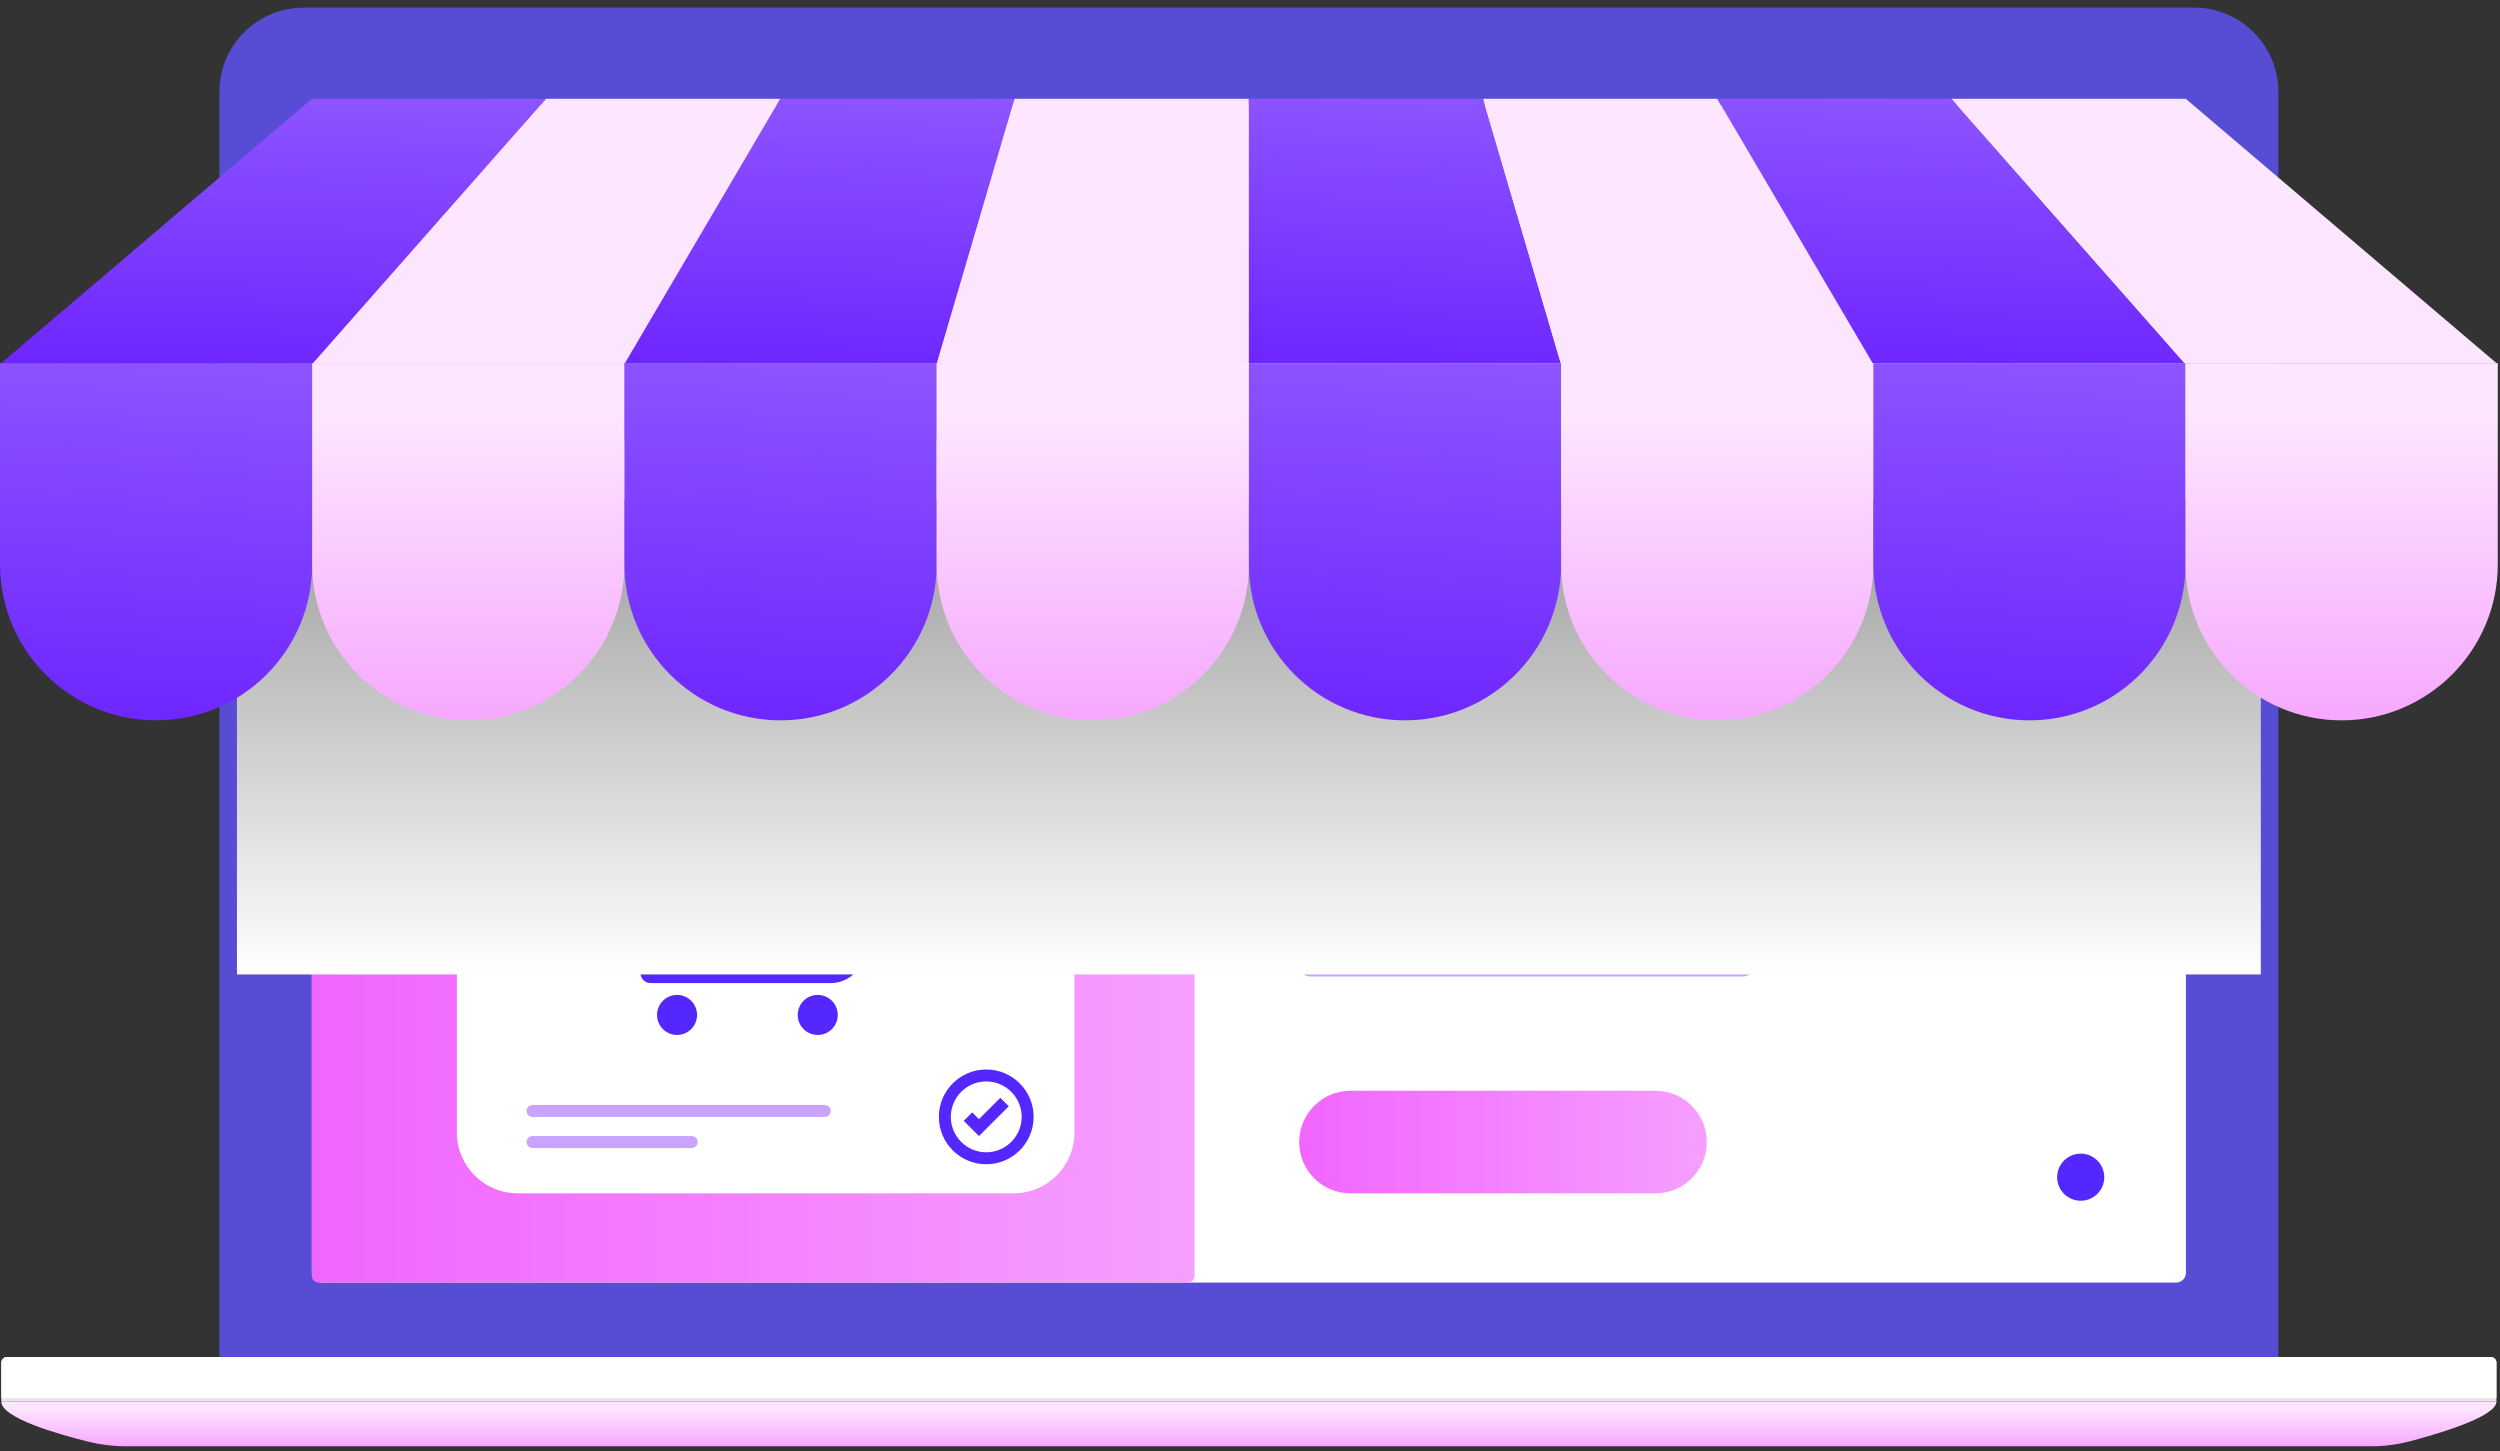
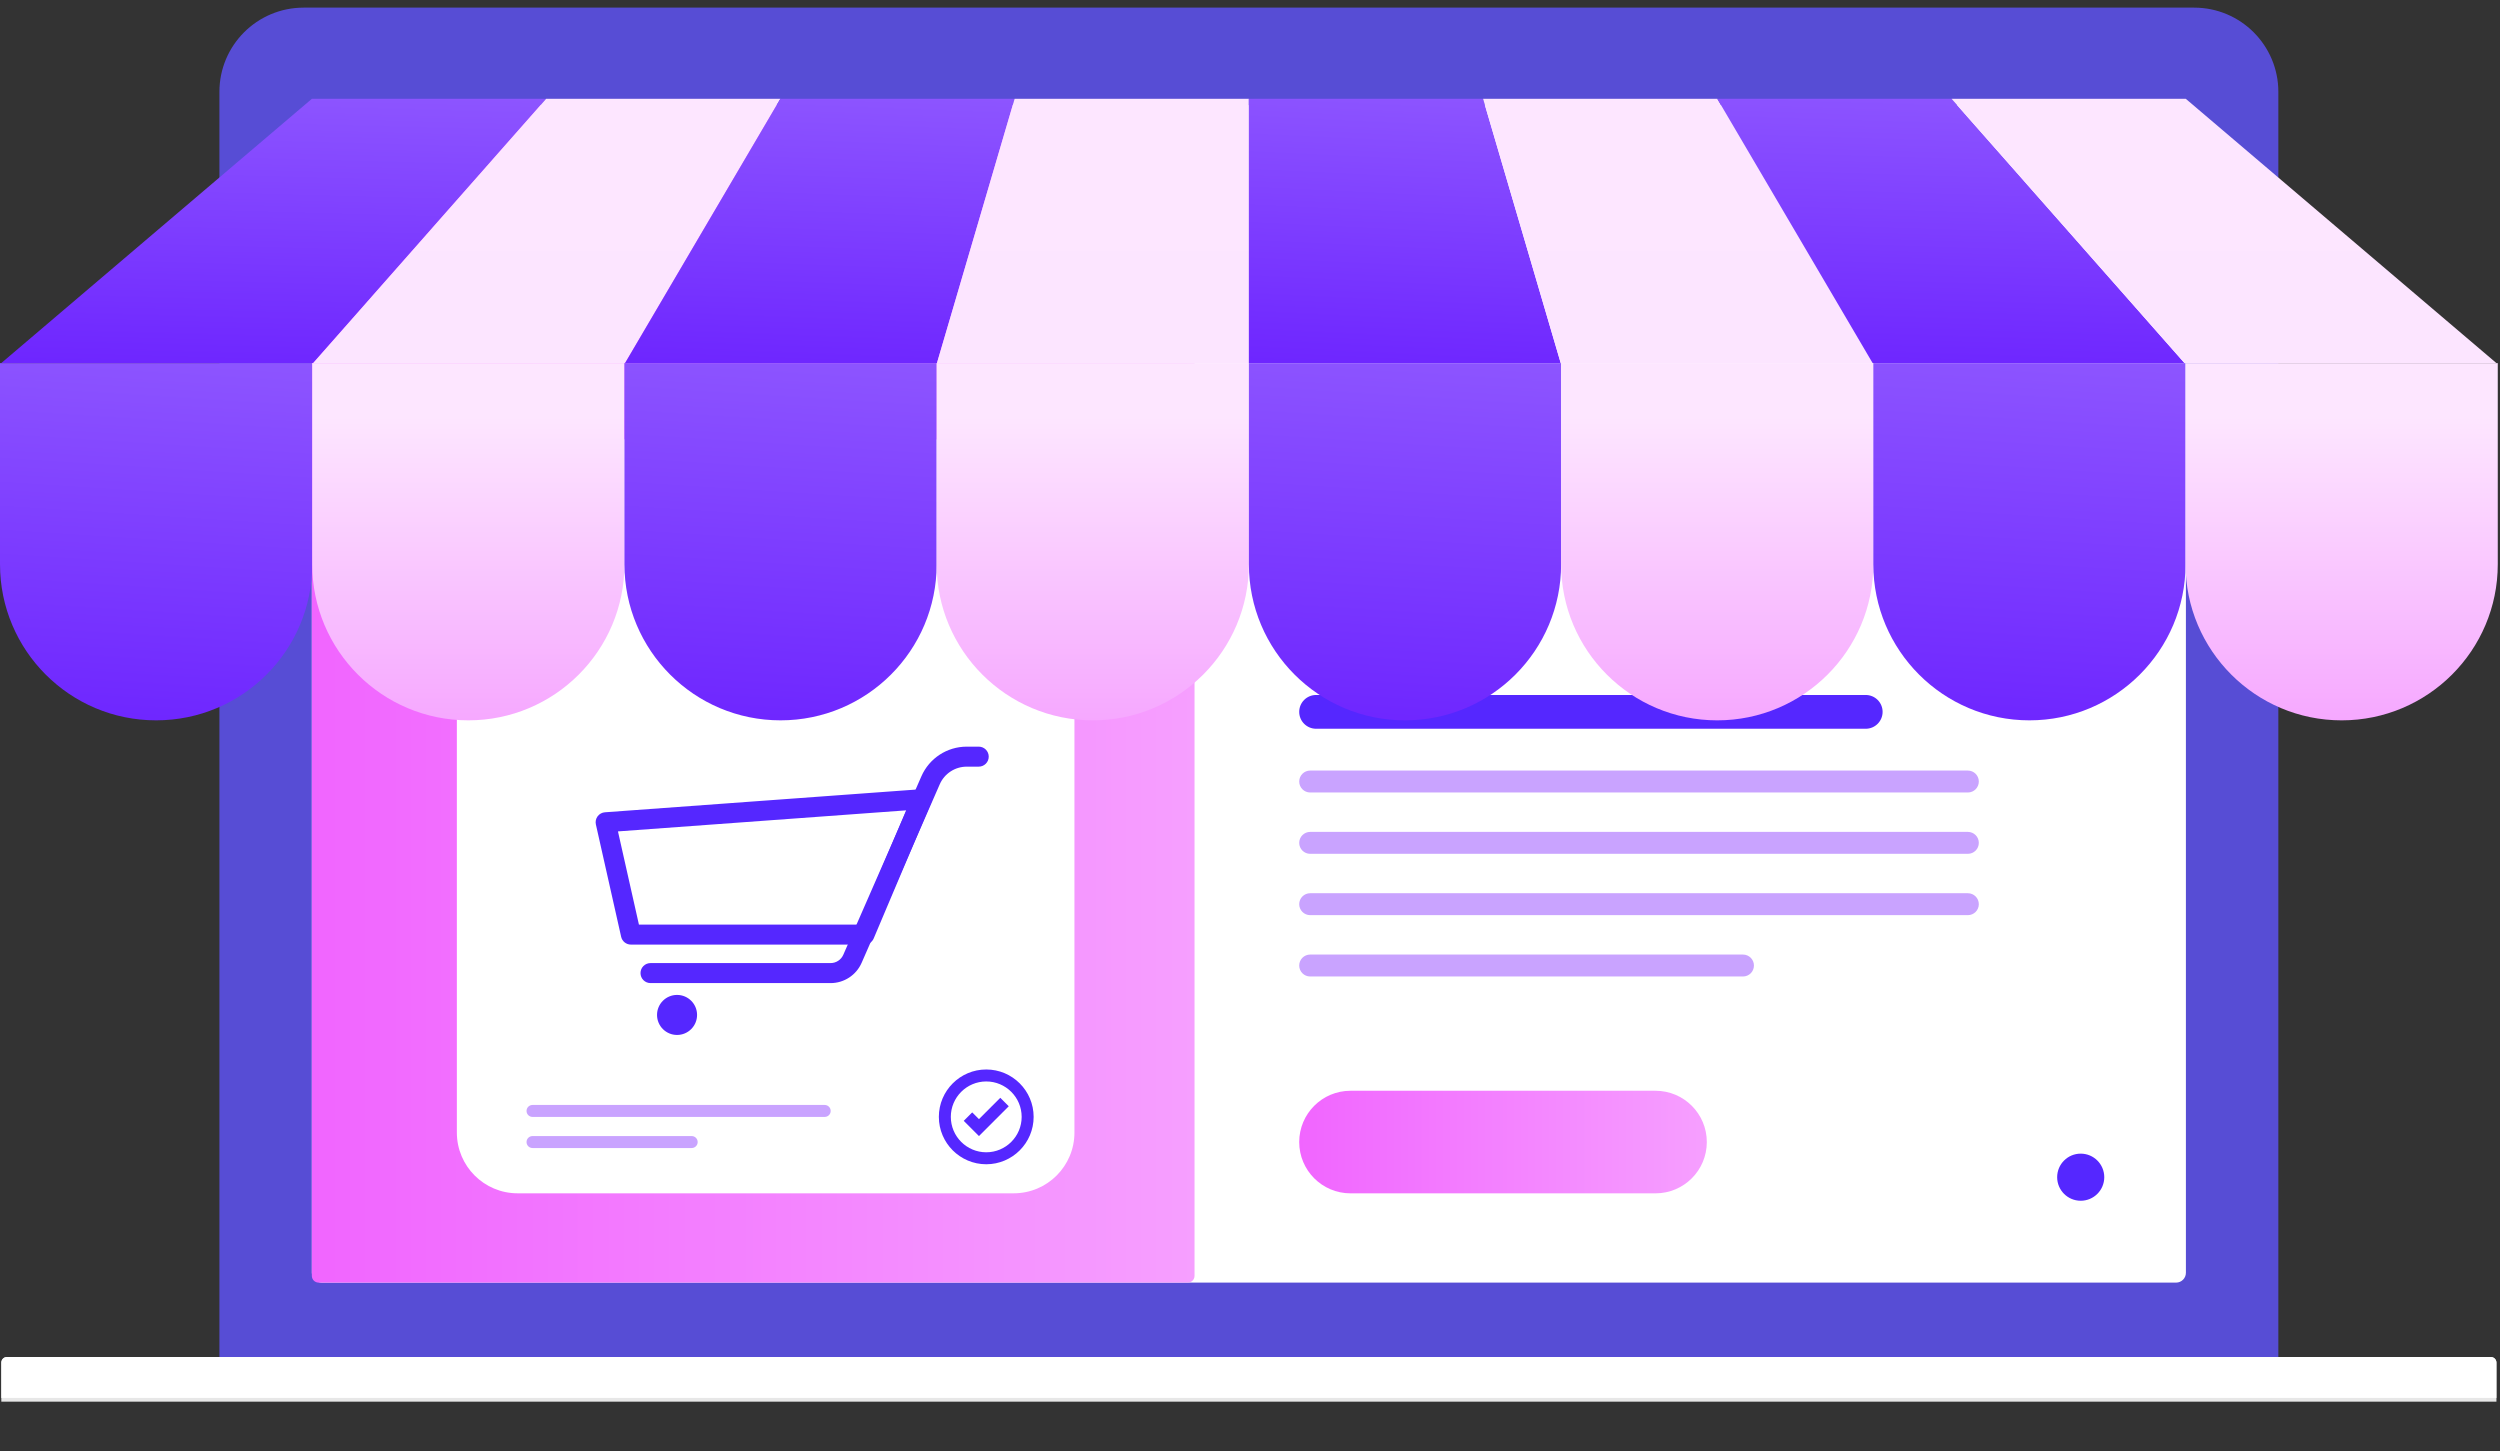
<svg xmlns="http://www.w3.org/2000/svg" width="298" height="173" viewBox="0 0 298 173" fill="none">
  <rect x="0" y="0" width="298" height="173" fill="#333333" stroke="none" />
  <path d="M36.189 3H261.544C265.929 3 269.489 6.56 269.489 10.945V161.756H28.244V10.945C28.244 6.56 31.805 3 36.19 3H36.189Z" fill="#574DD5" stroke="#574DD5" stroke-width="4.18" stroke-miterlimit="10" />
  <path d="M38.343 12.534H259.39C260.035 12.534 260.56 13.059 260.56 13.705V151.716C260.56 152.362 260.035 152.887 259.39 152.887H38.343C37.697 152.887 37.172 152.362 37.172 151.716V13.705C37.172 13.059 37.697 12.534 38.343 12.534Z" fill="white" />
  <path d="M37.975 12.534H141.585C142.028 12.534 142.388 12.894 142.388 13.337V152.084C142.388 152.526 142.028 152.887 141.585 152.887H37.975C37.532 152.887 37.172 152.526 37.172 152.084V13.337C37.172 12.894 37.532 12.534 37.975 12.534Z" fill="url(#paint0_linear_1238_999)" />
  <path d="M0.823 161.756H296.911C297.278 161.756 297.575 162.054 297.575 162.421V167.077H0.158V162.421C0.158 162.053 0.457 161.756 0.823 161.756Z" fill="#E7E7E7" />
  <path d="M0.823 161.756H296.911C297.278 161.756 297.575 162.054 297.575 162.421V166.634H0.158V162.421C0.158 162.053 0.457 161.756 0.823 161.756Z" fill="white" />
-   <path d="M282.568 172.398H15.019C13.496 172.398 11.986 172.216 10.508 171.847C6.831 170.932 0.158 169.004 0.158 167.077H297.575C297.575 168.828 291.019 170.809 287.323 171.786C285.77 172.197 284.175 172.399 282.568 172.399V172.398Z" fill="url(#paint1_linear_1238_999)" />
  <path d="M120.83 52.37H61.702C57.701 52.37 54.458 55.613 54.458 59.613V135C54.458 139 57.701 142.243 61.702 142.243H120.83C124.831 142.243 128.074 139 128.074 135V59.613C128.074 55.613 124.831 52.37 120.83 52.37Z" fill="white" />
  <path d="M103.043 112.595H75.204C74.647 112.595 74.162 112.209 74.04 111.664L71.029 98.276C70.953 97.938 71.028 97.583 71.235 97.303C71.442 97.025 71.76 96.85 72.106 96.825L109.783 94.073C110.197 94.044 110.598 94.23 110.84 94.568C111.082 94.905 111.131 95.344 110.97 95.727L104.142 111.867C103.955 112.307 103.523 112.595 103.043 112.595ZM76.159 110.209H102.253L108.012 96.594L73.661 99.103L76.159 110.209Z" fill="#5527FF" />
  <path d="M83.091 120.98C83.091 122.298 82.023 123.367 80.705 123.367C79.387 123.367 78.318 122.298 78.318 120.98C78.318 119.662 79.387 118.594 80.705 118.594C82.023 118.594 83.091 119.662 83.091 120.98Z" fill="#5527FF" />
-   <path d="M99.861 120.98C99.861 122.298 98.793 123.367 97.474 123.367C96.156 123.367 95.088 122.298 95.088 120.98C95.088 119.662 96.156 118.594 97.474 118.594C98.793 118.594 99.861 119.662 99.861 120.98Z" fill="#5527FF" />
  <path d="M99.004 117.185H77.541C76.882 117.185 76.348 116.651 76.348 115.992C76.348 115.334 76.882 114.8 77.541 114.8H99.004C99.663 114.8 100.26 114.409 100.524 113.804L109.832 92.531C110.771 90.386 112.89 89 115.232 89H116.664C117.323 89 117.857 89.534 117.857 90.193C117.857 90.851 117.323 91.385 116.664 91.385H115.232C113.838 91.385 112.576 92.211 112.018 93.487L102.711 114.757C102.069 116.231 100.614 117.186 99.004 117.186V117.185Z" fill="#5527FF" />
  <path d="M117.56 138.78C114.445 138.78 111.911 136.246 111.911 133.131C111.911 130.016 114.445 127.482 117.56 127.482C120.675 127.482 123.209 130.016 123.209 133.131C123.209 136.246 120.675 138.78 117.56 138.78ZM117.56 128.909C115.232 128.909 113.338 130.803 113.338 133.131C113.338 135.459 115.232 137.353 117.56 137.353C119.888 137.353 121.782 135.459 121.782 133.131C121.782 130.803 119.888 128.909 117.56 128.909Z" fill="#5527FF" />
  <path d="M116.69 135.419L114.877 133.606L115.886 132.597L116.69 133.401L119.233 130.858L120.243 131.867L116.69 135.419Z" fill="#5527FF" />
  <path d="M98.303 133.138H63.477C63.083 133.138 62.763 132.819 62.763 132.425C62.763 132.031 63.083 131.711 63.477 131.711H98.303C98.697 131.711 99.017 132.031 99.017 132.425C99.017 132.819 98.697 133.138 98.303 133.138Z" fill="#C9A3FF" />
  <path d="M82.449 136.846H63.477C63.083 136.846 62.763 136.527 62.763 136.133C62.763 135.739 63.083 135.419 63.477 135.419H82.449C82.843 135.419 83.163 135.739 83.163 136.133C83.163 136.527 82.843 136.846 82.449 136.846Z" fill="#C9A3FF" />
  <path d="M197.339 142.246H160.98C157.603 142.246 154.866 139.509 154.866 136.132C154.866 132.756 157.603 130.019 160.98 130.019H197.339C200.715 130.019 203.452 132.756 203.452 136.132C203.452 139.509 200.715 142.246 197.339 142.246Z" fill="url(#paint2_linear_1238_999)" />
  <path d="M234.569 94.465H156.174C155.452 94.465 154.866 93.88 154.866 93.158C154.866 92.436 155.452 91.851 156.174 91.851H234.569C235.291 91.851 235.876 92.436 235.876 93.158C235.876 93.88 235.291 94.465 234.569 94.465Z" fill="#C9A3FF" />
  <path d="M222.393 86.868H156.88C155.768 86.868 154.866 85.966 154.866 84.855C154.866 83.743 155.768 82.841 156.88 82.841H222.393C223.505 82.841 224.407 83.743 224.407 84.855C224.407 85.966 223.505 86.868 222.393 86.868Z" fill="#5527FF" />
  <path d="M234.569 101.776H156.174C155.452 101.776 154.866 101.191 154.866 100.469C154.866 99.747 155.452 99.162 156.174 99.162H234.569C235.291 99.162 235.876 99.747 235.876 100.469C235.876 101.191 235.291 101.776 234.569 101.776Z" fill="#C9A3FF" />
  <path d="M234.569 109.086H156.174C155.452 109.086 154.866 108.501 154.866 107.779C154.866 107.057 155.452 106.472 156.174 106.472H234.569C235.291 106.472 235.876 107.057 235.876 107.779C235.876 108.501 235.291 109.086 234.569 109.086Z" fill="#C9A3FF" />
  <path d="M207.762 116.398H156.173C155.451 116.398 154.865 115.813 154.865 115.091C154.865 114.368 155.451 113.783 156.173 113.783H207.762C208.485 113.783 209.07 114.368 209.07 115.091C209.07 115.813 208.485 116.398 207.762 116.398Z" fill="#C9A3FF" />
  <path d="M250.829 120.07C250.829 121.622 249.572 122.878 248.021 122.878C246.47 122.878 245.213 121.621 245.213 120.07C245.213 118.52 246.47 117.262 248.021 117.262C249.572 117.262 250.829 118.52 250.829 120.07Z" fill="white" />
  <path d="M250.829 130.196C250.829 131.746 249.572 133.004 248.021 133.004C246.47 133.004 245.213 131.746 245.213 130.196C245.213 128.645 246.47 127.388 248.021 127.388C249.572 127.388 250.829 128.645 250.829 130.196Z" fill="white" />
  <path d="M250.829 140.322C250.829 141.872 249.572 143.13 248.021 143.13C246.47 143.13 245.213 141.872 245.213 140.322C245.213 138.771 246.47 137.514 248.021 137.514C249.572 137.514 250.829 138.771 250.829 140.322Z" fill="#5527FF" />
-   <path style="mix-blend-mode:multiply" d="M269.489 59.496H28.244V116.154H269.489V59.496Z" fill="url(#paint3_linear_1238_999)" />
  <path d="M37.324 43.284H0.146L37.172 11.781H65.095L37.324 43.284Z" fill="url(#paint4_linear_1238_999)" />
  <path d="M74.503 43.284H37.325L65.095 11.781H93.017L74.503 43.284Z" fill="url(#paint5_linear_1238_999)" />
  <path d="M111.682 43.284H74.503L93.017 11.781H120.939L111.682 43.284Z" fill="url(#paint6_linear_1238_999)" />
  <path d="M148.861 43.284H111.682L120.938 11.781H148.861V43.284Z" fill="url(#paint7_linear_1238_999)" />
  <path d="M186.039 43.284H148.861V11.781H176.783L186.039 43.284Z" fill="url(#paint8_linear_1238_999)" />
  <path d="M223.218 43.284H186.039L176.783 11.781H204.704L223.218 43.284Z" fill="url(#paint9_linear_1238_999)" />
  <path d="M260.396 43.284H223.218L204.704 11.781H232.627L260.396 43.284Z" fill="url(#paint10_linear_1238_999)" />
  <path d="M297.576 43.284H260.397L232.627 11.781H260.549L297.576 43.284Z" fill="url(#paint11_linear_1238_999)" />
  <path d="M18.608 85.865C8.331 85.865 0 77.534 0 67.257V43.284H37.217V67.257C37.217 77.534 28.886 85.865 18.609 85.865H18.608Z" fill="url(#paint12_linear_1238_999)" />
  <path d="M55.825 85.865C45.548 85.865 37.217 77.534 37.217 67.258V43.285H74.434V67.258C74.434 77.534 66.103 85.865 55.826 85.865H55.825Z" fill="url(#paint13_linear_1238_999)" />
  <path d="M93.041 85.865C82.764 85.865 74.433 77.534 74.433 67.258V43.285H111.65V67.258C111.65 77.534 103.319 85.865 93.042 85.865H93.041Z" fill="url(#paint14_linear_1238_999)" />
  <path d="M130.258 85.866C119.982 85.866 111.65 77.535 111.65 67.258V43.285H148.868V67.258C148.868 77.535 140.536 85.866 130.259 85.866H130.258Z" fill="url(#paint15_linear_1238_999)" />
  <path d="M167.475 85.865C157.199 85.865 148.867 77.534 148.867 67.258V43.285H186.085V67.258C186.085 77.534 177.753 85.865 167.477 85.865H167.475Z" fill="url(#paint16_linear_1238_999)" />
  <path d="M186.083 43.285H223.301V67.258C223.301 77.528 214.962 85.866 204.693 85.866C194.422 85.866 186.085 77.527 186.085 67.258V43.285H186.083Z" fill="url(#paint17_linear_1238_999)" />
  <path d="M223.299 43.285H260.516V67.258C260.516 77.528 252.178 85.865 241.908 85.865C231.638 85.865 223.3 77.527 223.3 67.258V43.285H223.299Z" fill="url(#paint18_linear_1238_999)" />
  <path d="M260.517 43.285H297.734V67.258C297.734 77.528 289.395 85.866 279.126 85.866C268.855 85.866 260.518 77.527 260.518 67.258V43.285H260.517Z" fill="url(#paint19_linear_1238_999)" />
  <defs>
    <linearGradient id="paint0_linear_1238_999" x1="37.172" y1="82.71" x2="142.388" y2="82.71" gradientUnits="userSpaceOnUse">
      <stop stop-color="#F165FF" />
      <stop offset="1" stop-color="#F69FFF" />
    </linearGradient>
    <linearGradient id="paint1_linear_1238_999" x1="148.867" y1="172.399" x2="148.867" y2="167.876" gradientUnits="userSpaceOnUse">
      <stop stop-color="#F6A8FF" />
      <stop offset="1" stop-color="#FDE6FF" />
    </linearGradient>
    <linearGradient id="paint2_linear_1238_999" x1="154.866" y1="136.132" x2="203.452" y2="136.132" gradientUnits="userSpaceOnUse">
      <stop stop-color="#F165FF" />
      <stop offset="1" stop-color="#F69FFF" />
    </linearGradient>
    <linearGradient id="paint3_linear_1238_999" x1="148.866" y1="116.154" x2="148.866" y2="59.496" gradientUnits="userSpaceOnUse">
      <stop stop-color="white" />
      <stop offset="1" stop-color="#9B9B9B" />
    </linearGradient>
    <linearGradient id="paint4_linear_1238_999" x1="34.768" y1="6.689" x2="33.757" y2="43.855" gradientUnits="userSpaceOnUse">
      <stop stop-color="#915BFF" />
      <stop offset="1" stop-color="#6E26FF" />
    </linearGradient>
    <linearGradient id="paint5_linear_1238_999" x1="65.171" y1="43.284" x2="65.171" y2="16.514" gradientUnits="userSpaceOnUse">
      <stop stop-color="#FCE5FF" />
      <stop offset="1" stop-color="#FDE6FF" />
    </linearGradient>
    <linearGradient id="paint6_linear_1238_999" x1="99.256" y1="6.689" x2="97.843" y2="43.829" gradientUnits="userSpaceOnUse">
      <stop stop-color="#915BFF" />
      <stop offset="1" stop-color="#6E26FF" />
    </linearGradient>
    <linearGradient id="paint7_linear_1238_999" x1="130.272" y1="43.284" x2="130.272" y2="16.514" gradientUnits="userSpaceOnUse">
      <stop stop-color="#FCE5FF" />
      <stop offset="1" stop-color="#FDE6FF" />
    </linearGradient>
    <linearGradient id="paint8_linear_1238_999" x1="168.679" y1="6.689" x2="166.915" y2="43.799" gradientUnits="userSpaceOnUse">
      <stop stop-color="#915BFF" />
      <stop offset="1" stop-color="#6E26FF" />
    </linearGradient>
    <linearGradient id="paint9_linear_1238_999" x1="200" y1="43.284" x2="200" y2="16.514" gradientUnits="userSpaceOnUse">
      <stop stop-color="#FCE5FF" />
      <stop offset="1" stop-color="#FDE6FF" />
    </linearGradient>
    <linearGradient id="paint10_linear_1238_999" x1="234.392" y1="6.689" x2="233.213" y2="43.845" gradientUnits="userSpaceOnUse">
      <stop stop-color="#915BFF" />
      <stop offset="1" stop-color="#6E26FF" />
    </linearGradient>
    <linearGradient id="paint11_linear_1238_999" x1="265.101" y1="43.284" x2="265.101" y2="16.514" gradientUnits="userSpaceOnUse">
      <stop stop-color="#FCE5FF" />
      <stop offset="1" stop-color="#FDE6FF" />
    </linearGradient>
    <linearGradient id="paint12_linear_1238_999" x1="19.839" y1="36.401" x2="16.626" y2="86.467" gradientUnits="userSpaceOnUse">
      <stop stop-color="#915BFF" />
      <stop offset="1" stop-color="#6E26FF" />
    </linearGradient>
    <linearGradient id="paint13_linear_1238_999" x1="55.826" y1="85.865" x2="55.826" y2="49.681" gradientUnits="userSpaceOnUse">
      <stop stop-color="#F6A8FF" />
      <stop offset="1" stop-color="#FDE6FF" />
    </linearGradient>
    <linearGradient id="paint14_linear_1238_999" x1="94.272" y1="36.401" x2="91.059" y2="86.467" gradientUnits="userSpaceOnUse">
      <stop stop-color="#915BFF" />
      <stop offset="1" stop-color="#6E26FF" />
    </linearGradient>
    <linearGradient id="paint15_linear_1238_999" x1="130.259" y1="85.866" x2="130.259" y2="49.682" gradientUnits="userSpaceOnUse">
      <stop stop-color="#F6A8FF" />
      <stop offset="1" stop-color="#FDE6FF" />
    </linearGradient>
    <linearGradient id="paint16_linear_1238_999" x1="168.706" y1="36.401" x2="165.494" y2="86.467" gradientUnits="userSpaceOnUse">
      <stop stop-color="#915BFF" />
      <stop offset="1" stop-color="#6E26FF" />
    </linearGradient>
    <linearGradient id="paint17_linear_1238_999" x1="204.692" y1="85.866" x2="204.692" y2="49.682" gradientUnits="userSpaceOnUse">
      <stop stop-color="#F6A8FF" />
      <stop offset="1" stop-color="#FDE6FF" />
    </linearGradient>
    <linearGradient id="paint18_linear_1238_999" x1="243.138" y1="36.401" x2="239.926" y2="86.467" gradientUnits="userSpaceOnUse">
      <stop stop-color="#915BFF" />
      <stop offset="1" stop-color="#6E26FF" />
    </linearGradient>
    <linearGradient id="paint19_linear_1238_999" x1="279.125" y1="85.866" x2="279.125" y2="49.682" gradientUnits="userSpaceOnUse">
      <stop stop-color="#F6A8FF" />
      <stop offset="1" stop-color="#FDE6FF" />
    </linearGradient>
  </defs>
</svg>